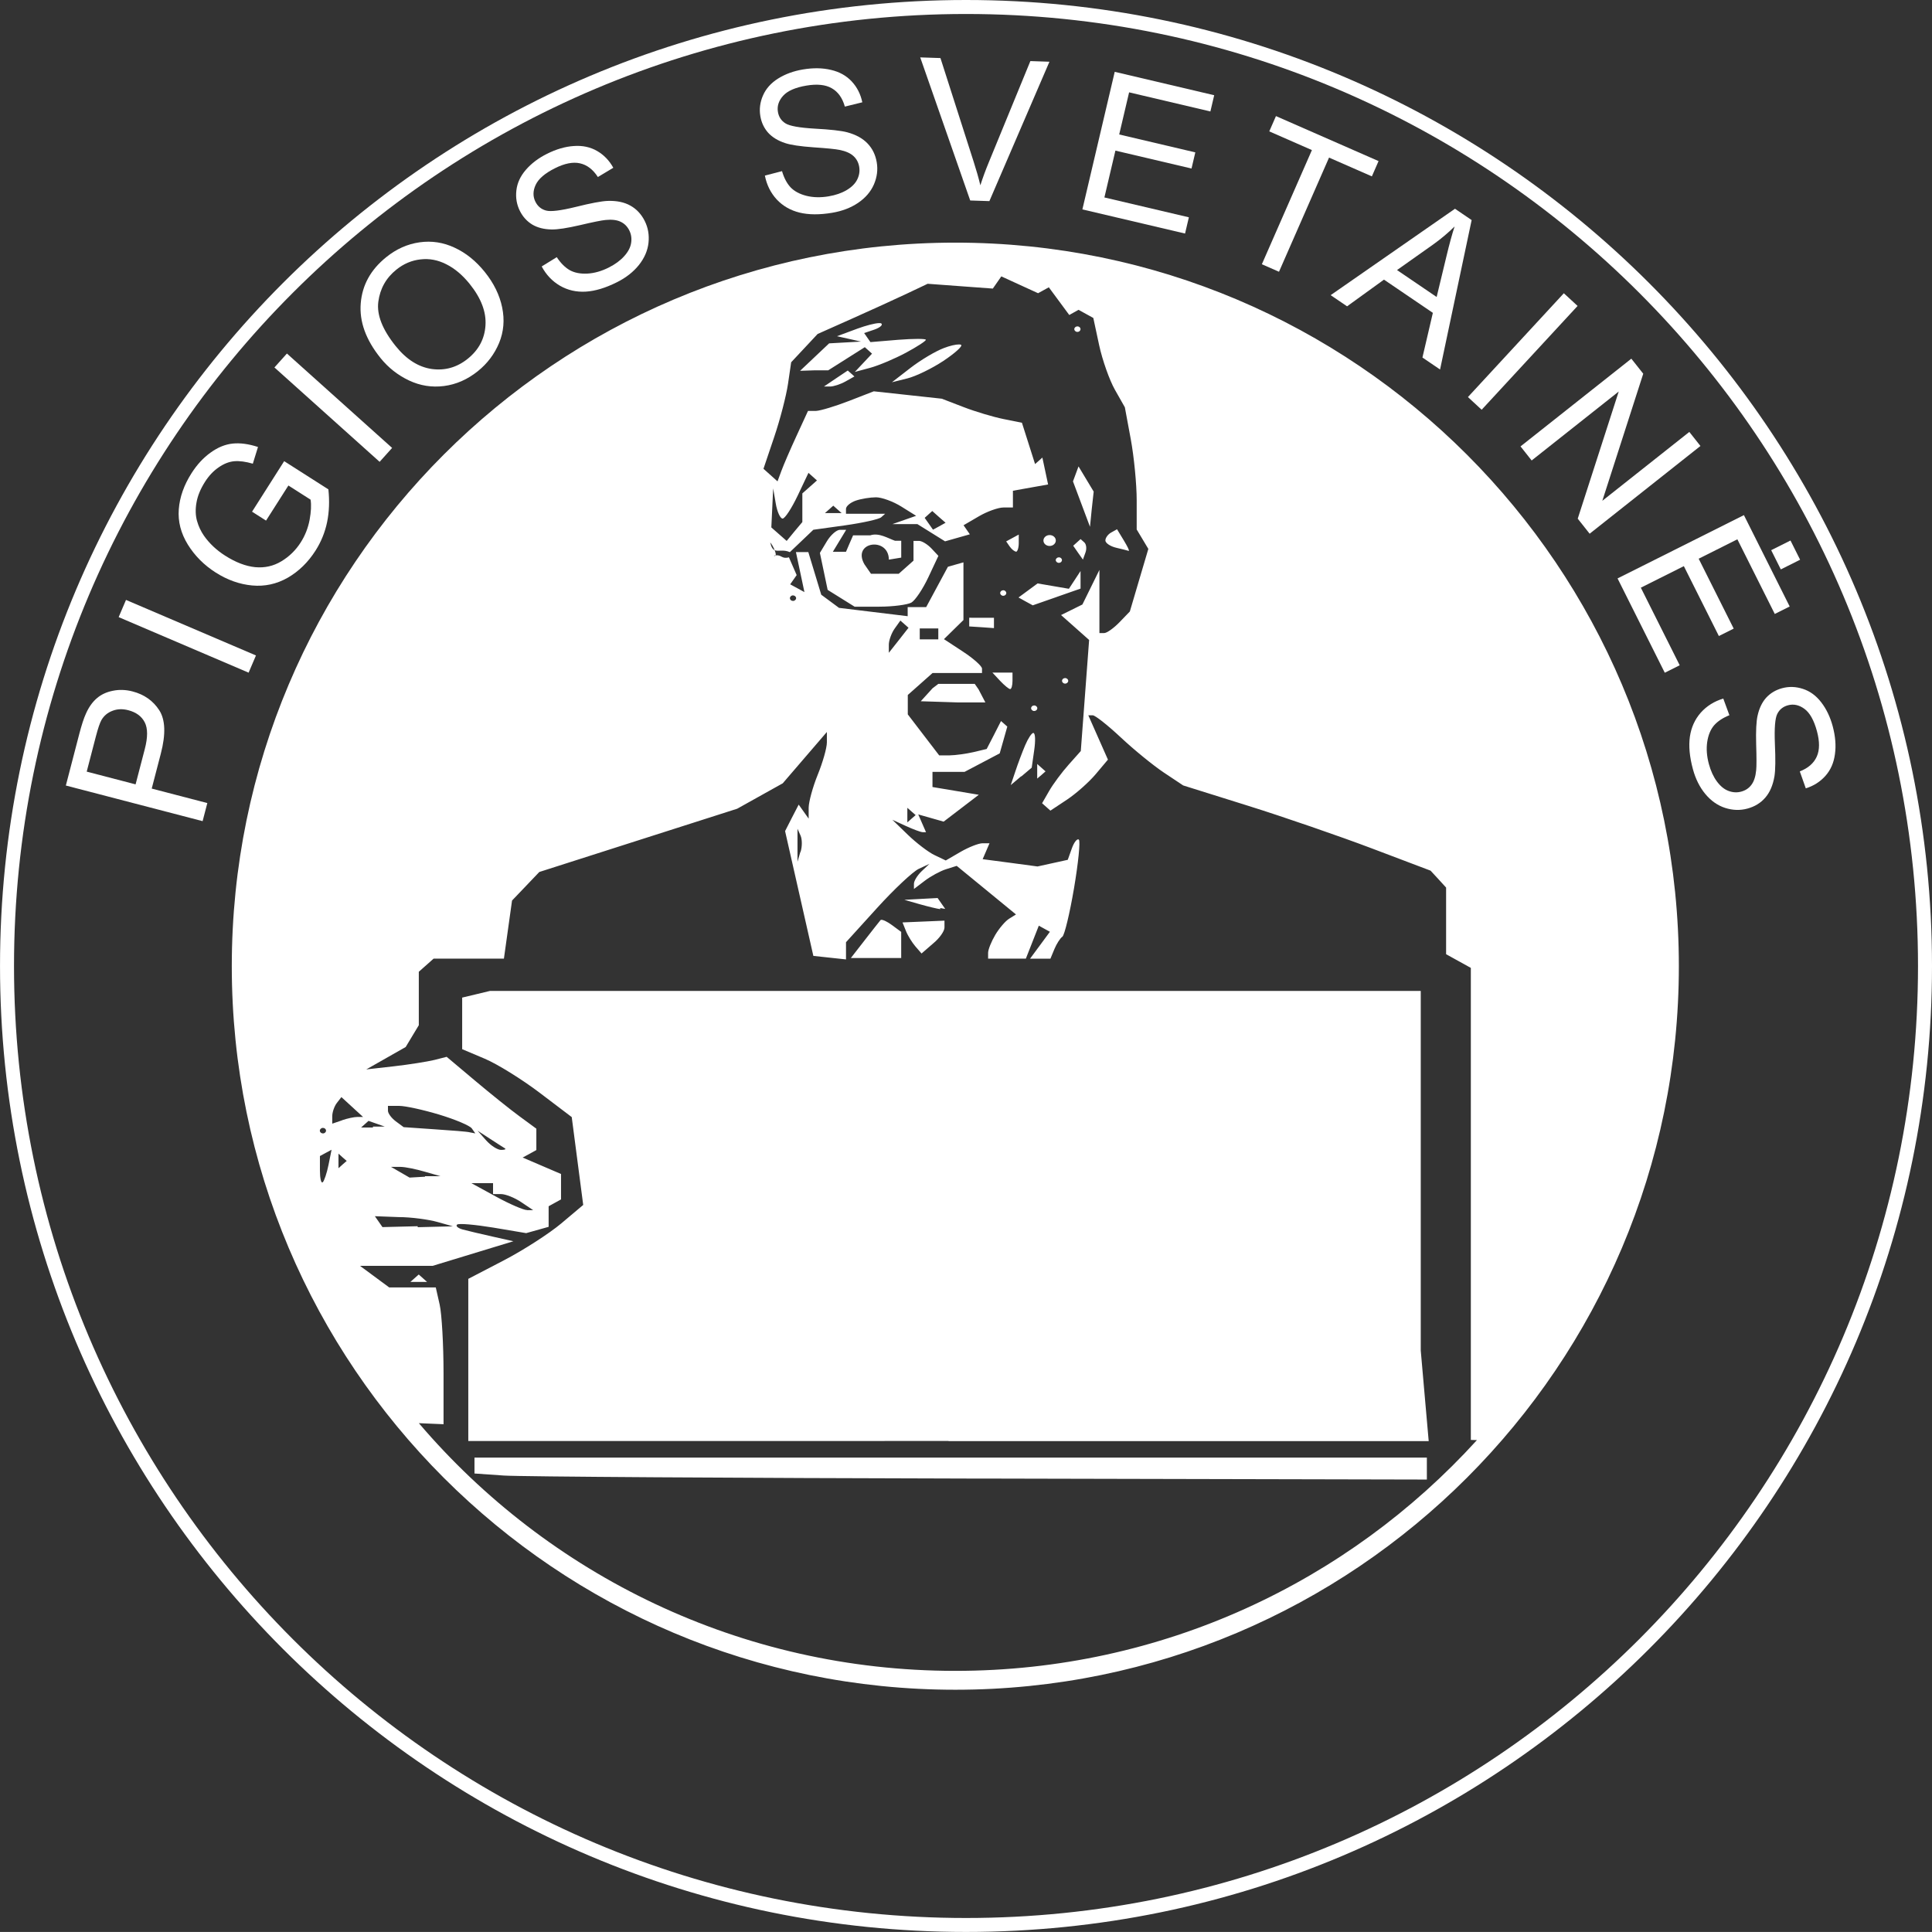
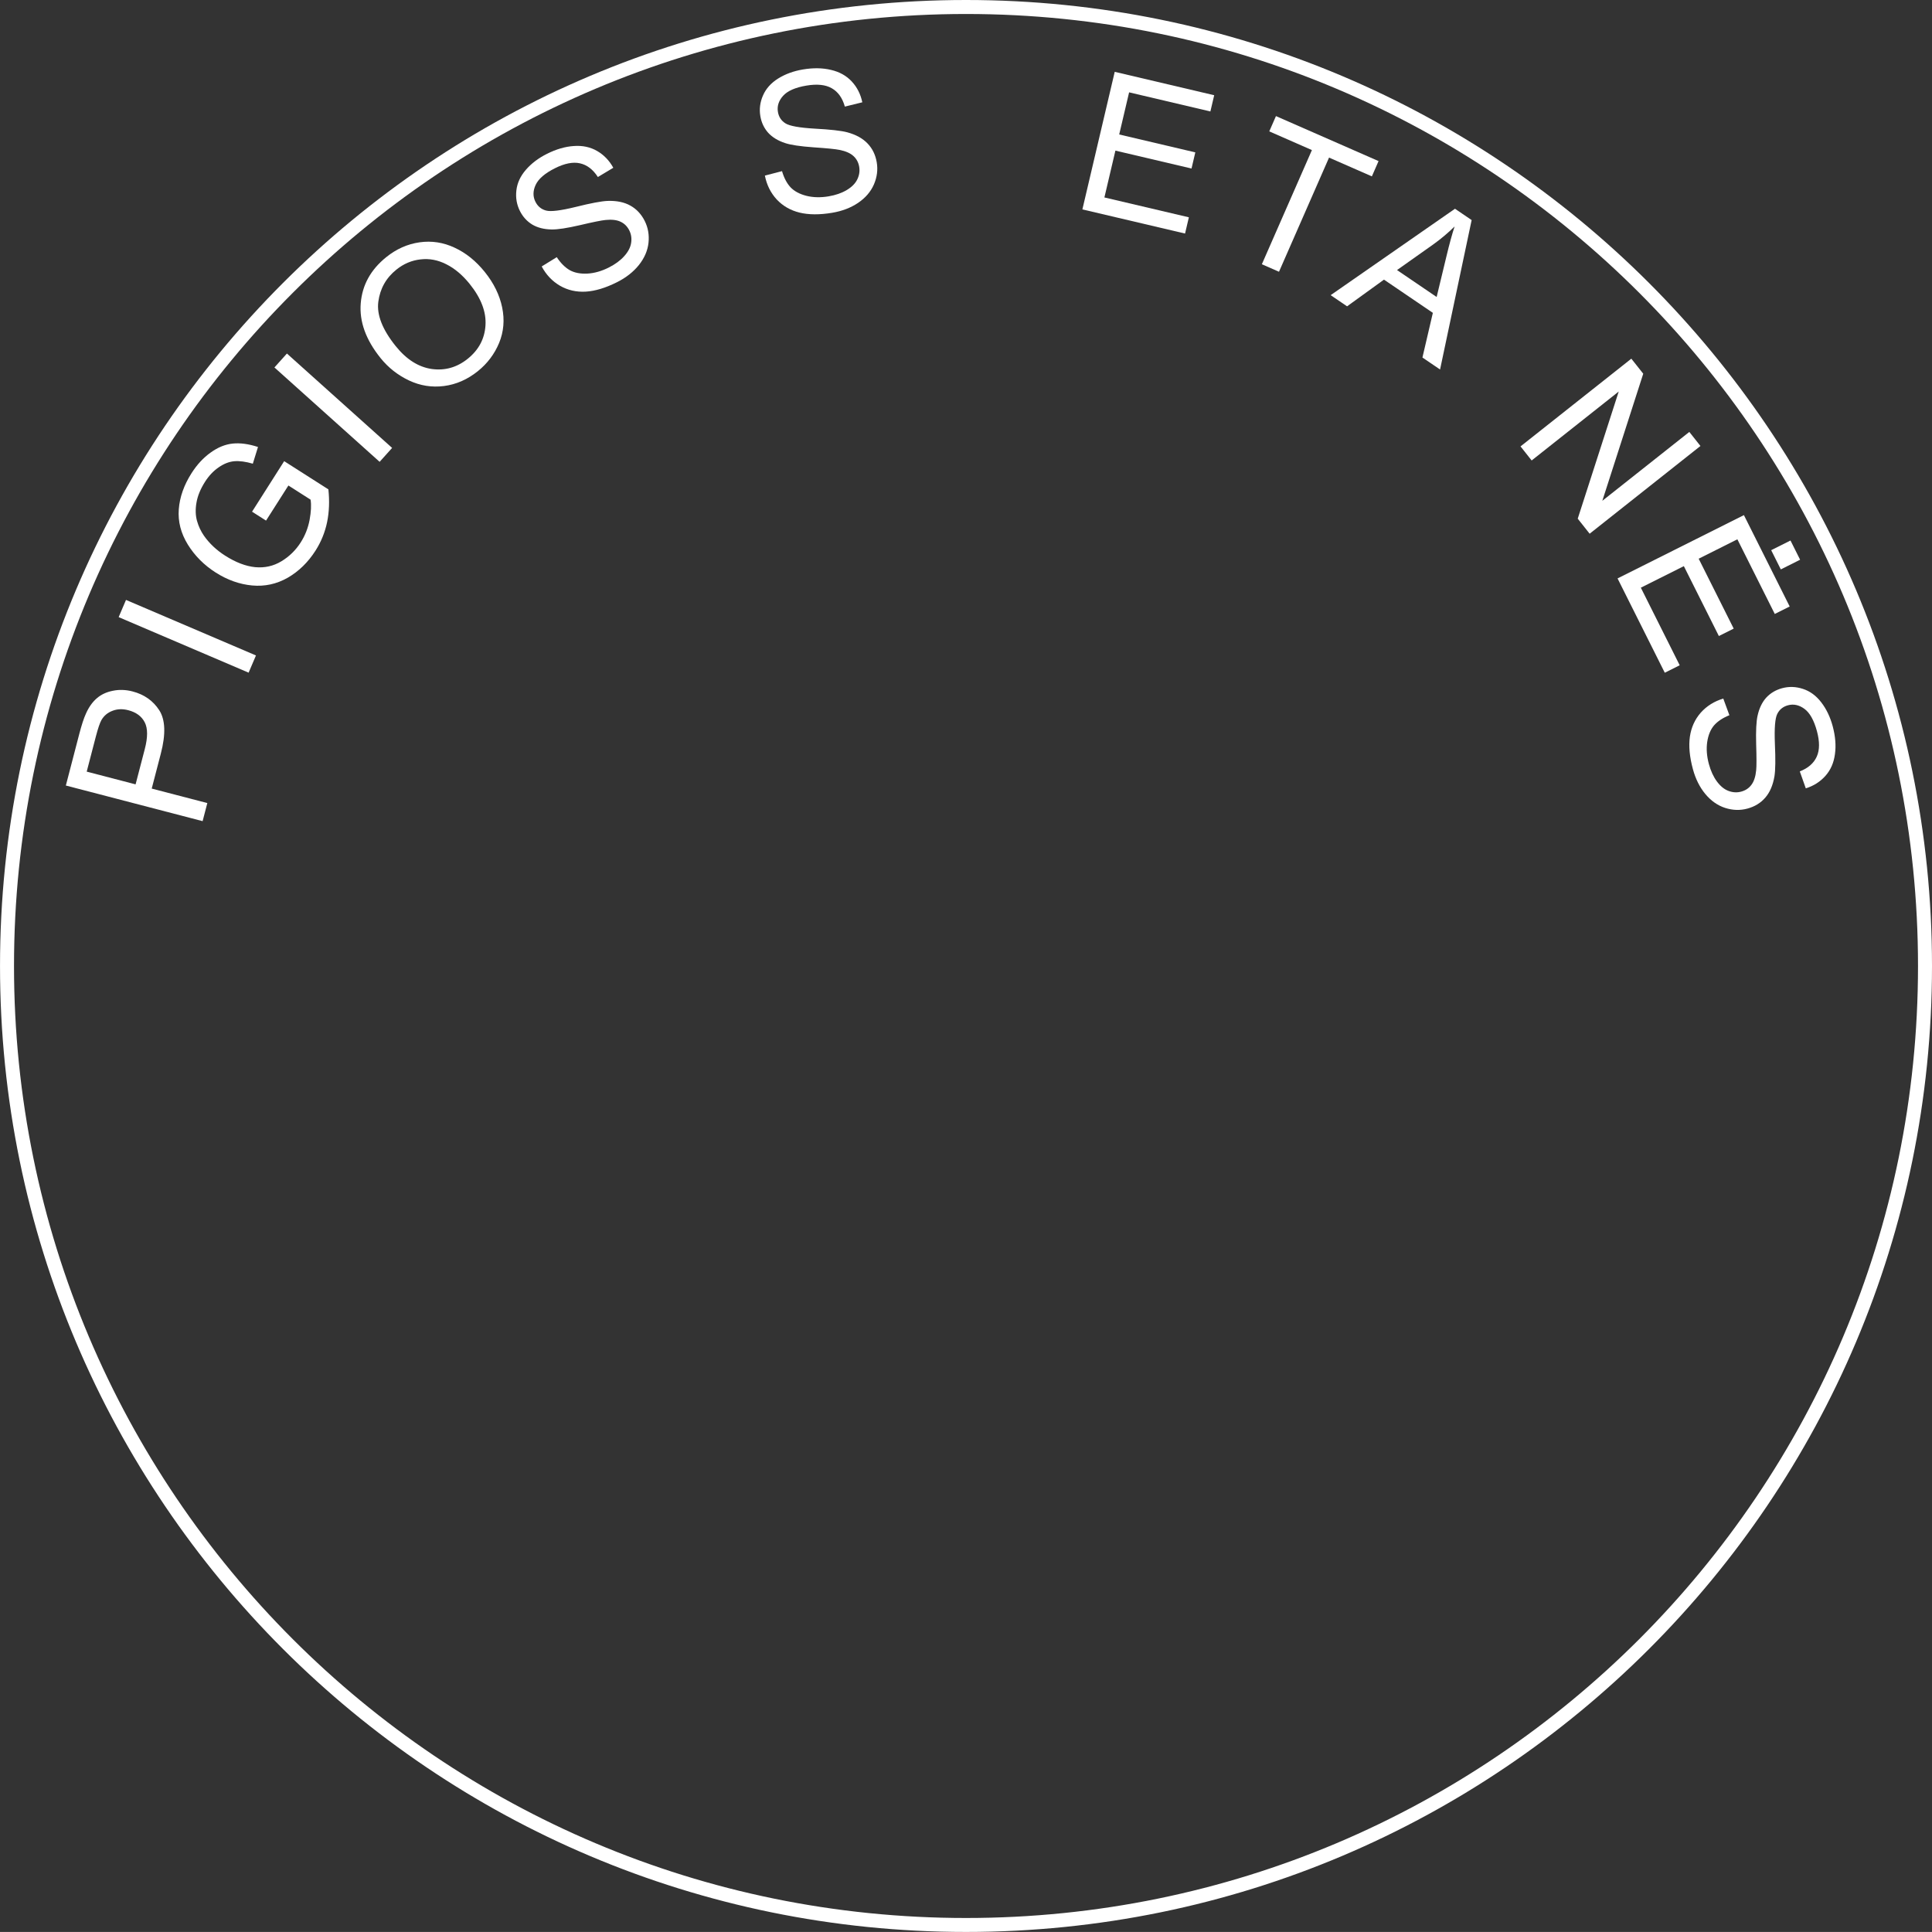
<svg xmlns="http://www.w3.org/2000/svg" xmlns:xlink="http://www.w3.org/1999/xlink" id="svg1591" version="1.1" viewBox="0 0 108.391 108.389" height="108.389mm" width="108.391mm">
  <rect x="0" y="0" width="108.391" height="108.389" fill="#333333" stroke="none" />
  <defs id="defs1585">
    <linearGradient xlink:href="#linearGradient5586" id="linearGradient1855" gradientUnits="userSpaceOnUse" x1="-2762.411" y1="193.502" x2="-2766.34" y2="99.502" />
    <linearGradient id="linearGradient5586">
      <stop id="stop5588" offset="0" style="stop-color:#0076c0;stop-opacity:1;" />
      <stop style="stop-color:#0076c0;stop-opacity:0.749;" offset="0.25" id="stop5697" />
      <stop style="stop-color:#0076c0;stop-opacity:0.498;" offset="0.5" id="stop5695" />
      <stop id="stop5590" offset="1" style="stop-color:#0076c0;stop-opacity:0;" />
    </linearGradient>
    <linearGradient y2="99.502" x2="-2766.34" y1="193.502" x1="-2762.411" gradientUnits="userSpaceOnUse" id="linearGradient2210" xlink:href="#linearGradient5586" />
  </defs>
  <g transform="translate(-31.227,-199.716)" id="layer1">
    <g transform="translate(48.417,219.177)" id="g1720">
      <g transform="matrix(1.055,0,0,1.055,-69.481,-223.552)" id="layer1-9">
-         <path style="fill:#000000;stroke-width:0.825" d="" id="path3977-3" />
        <g style="font-style:normal;font-variant:normal;font-weight:normal;font-stretch:normal;font-size:40px;font-family:'Simplified Arabic';-inkscape-font-specification:'Simplified Arabic';text-align:start;text-anchor:start;fill:url(#linearGradient2210);fill-opacity:1" id="text3188-3-1-9-7-2" transform="matrix(0.825,0,0,0.825,4144.987,2654.514)" />
        <g style="font-style:normal;font-variant:normal;font-weight:normal;font-stretch:normal;font-size:40px;font-family:'Simplified Arabic';-inkscape-font-specification:'Simplified Arabic';text-align:start;text-anchor:start;fill:#ff00ff;fill-opacity:1" id="text3188-3-1-9-9-7" transform="matrix(0.825,0,0,0.825,3872.622,2367.401)" />
        <path style="fill:#000000;stroke-width:0.825" d="" id="path3977-3-3" />
        <g style="font-style:normal;font-variant:normal;font-weight:normal;font-stretch:normal;font-size:40px;font-family:'Simplified Arabic';-inkscape-font-specification:'Simplified Arabic';text-align:start;text-anchor:start;fill:url(#linearGradient1855);fill-opacity:1" id="text3188-3-1-9-7-2-9" transform="matrix(0.825,0,0,0.825,4209.134,2617.015)" />
        <g style="font-style:normal;font-variant:normal;font-weight:normal;font-stretch:normal;font-size:40px;font-family:'Simplified Arabic';-inkscape-font-specification:'Simplified Arabic';text-align:start;text-anchor:start;fill:#ff00ff;fill-opacity:1" id="text3188-3-1-9-9-7-4" transform="matrix(0.825,0,0,0.825,3936.769,2329.903)" />
-         <path style="fill:#ffffff;fill-opacity:1;stroke-width:5.183" d="m 137.502,-22.02 c -84.639,-2e-6 -153.291,68.66 -153.291,153.299 2e-6,84.639 68.653,153.293 153.291,153.293 84.639,0 153.293,-68.654 153.293,-153.293 0,-84.639 -68.654,-153.299 -153.293,-153.299 z m 9.746,7.15 3.893,1.783 3.895,1.783 1.139,-0.627 1.135,-0.627 2.168,2.936 2.166,2.934 0.979,-0.551 0.98,-0.549 1.566,0.863 1.568,0.863 1.234,5.756 c 0.686,3.166 2.188,7.42 3.344,9.459 l 2.104,3.711 1.254,6.76 c 0.686,3.718 1.254,9.541 1.254,12.941 v 6.186 l 1.234,2.057 1.234,2.061 -1.961,6.629 -1.957,6.629 -2.203,2.285 c -1.215,1.254 -2.664,2.285 -3.225,2.285 h -1.018 v -6.689 -6.686 l -1.805,3.664 -1.801,3.66 -2.26,1.119 -2.262,1.117 2.975,2.639 2.971,2.639 -0.881,11.766 -0.883,11.766 -2.592,2.91 c -1.43,1.606 -3.273,4.086 -4.1,5.527 l -1.508,2.623 0.883,0.783 0.881,0.783 3.502,-2.32 c 1.92,-1.273 4.666,-3.71 6.092,-5.404 l 2.592,-3.082 -2.08,-4.697 -2.078,-4.695 h 0.941 c 0.51,0 3.197,2.119 5.961,4.707 2.764,2.592 6.866,5.935 9.113,7.434 l 4.088,2.721 13.758,4.311 c 7.566,2.37 19.358,6.436 26.203,9.027 l 12.449,4.715 1.646,1.781 1.645,1.803 v 7.057 7.061 l 2.619,1.449 2.621,1.449 v 50.004 50.004 l 1.293,0.039 c -27.307,30.039 -66.702,48.891 -110.514,48.891 -45.527,0 -86.275,-20.363 -113.654,-52.477 l 5.227,0.221 v -10.854 c 0,-5.969 -0.372,-12.49 -0.822,-14.49 l -0.822,-3.633 h -4.934 -4.93 l -3.094,-2.287 -3.094,-2.287 h 7.689 7.689 l 8.557,-2.607 8.557,-2.607 -4.453,-1 c -2.449,-0.55 -5.276,-1.215 -6.279,-1.488 -0.999,-0.274 -1.548,-0.745 -1.195,-1.037 0.333,-0.313 3.783,-2.8e-4 7.635,0.627 l 7.004,1.178 2.379,-0.668 2.379,-0.668 v -2.178 -2.182 l 1.314,-0.725 1.312,-0.723 v -2.693 -2.693 l -4.066,-1.744 -4.064,-1.742 1.449,-0.781 1.451,-0.805 v -2.264 -2.264 l -3.553,-2.609 c -1.959,-1.429 -6.227,-4.861 -9.498,-7.613 l -5.949,-5.002 -2.619,0.668 c -1.45,0.351 -5.277,0.961 -8.52,1.334 l -5.895,0.666 4.176,-2.373 4.174,-2.373 1.391,-2.311 1.391,-2.311 v -5.66 -5.66 l 1.568,-1.391 1.566,-1.391 h 7.449 7.447 l 0.861,-6.154 0.861,-6.154 2.893,-3.027 2.887,-3.025 20.961,-6.703 20.965,-6.701 4.822,-2.691 4.822,-2.689 4.676,-5.438 4.678,-5.439 v 2.203 c 0,1.214 -0.901,4.299 -1.939,6.857 -1.038,2.558 -1.9,5.697 -1.92,6.977 v 2.326 l -1.057,-1.488 -1.057,-1.486 -1.451,2.807 -1.43,2.805 2.996,13.219 2.994,13.219 3.459,0.373 3.459,0.373 v -1.82 -1.824 l 6.57,-7.24 c 3.614,-3.981 7.594,-7.719 8.846,-8.305 l 2.27,-1.059 -1.645,1.547 c -0.901,0.863 -1.646,2.053 -1.646,2.664 v 1.115 l 2.293,-1.74 c 1.254,-0.96 3.299,-2.068 4.529,-2.453 l 2.238,-0.705 6.281,5.146 6.277,5.148 -1.447,0.9 c -0.803,0.491 -2.121,2.046 -2.949,3.443 -0.823,1.391 -1.51,3.1 -1.51,3.781 v 1.232 h 3.998 4.002 l 1.371,-3.486 1.371,-3.49 1.176,0.648 1.174,0.645 -2.1,2.848 -2.102,2.848 h 2.158 2.156 l 0.842,-2.035 c 0.47,-1.118 1.215,-2.299 1.686,-2.617 0.451,-0.313 1.566,-4.951 2.473,-10.293 0.901,-5.34 1.372,-9.962 1.02,-10.268 -0.333,-0.313 -1.018,0.529 -1.488,1.861 l -0.861,2.41 -3.205,0.705 -3.205,0.705 -5.812,-0.781 -5.812,-0.764 0.727,-1.684 0.725,-1.686 h -1.49 c -0.823,0 -2.909,0.821 -4.639,1.82 l -3.137,1.824 -2.381,-1.137 c -1.312,-0.627 -3.856,-2.565 -5.658,-4.311 l -3.275,-3.172 2.861,1.312 c 1.567,0.724 3.177,1.314 3.562,1.314 h 0.705 l -0.822,-1.879 -0.822,-1.885 2.691,0.766 2.689,0.764 3.723,-2.844 3.725,-2.846 -4.904,-0.822 -4.908,-0.822 v -1.607 -1.605 h 3.4 3.402 l 3.723,-1.959 3.719,-1.959 0.805,-2.836 0.803,-2.838 -0.666,-0.588 -0.668,-0.588 -1.508,2.963 -1.527,2.957 -2.787,0.664 c -1.528,0.354 -3.801,0.669 -5.035,0.688 h -2.244 l -3.326,-4.34 -3.322,-4.34 v -2.057 -2.057 l 2.623,-2.324 2.621,-2.328 h 5.24 5.24 v -0.941 c 0,-0.509 -1.802,-2.133 -4.031,-3.588 l -4.031,-2.646 2.064,-2.027 2.066,-2.025 v -6.111 -6.109 l -1.645,0.467 -1.646,0.471 -2.305,4.277 -2.303,4.275 h -1.959 -1.959 V 56.164 57.125 l -7.275,-0.883 -7.271,-0.883 -1.881,-1.391 -1.883,-1.391 -1.369,-4.518 -1.371,-4.518 h -1.312 -1.312 l 0.9,4.24 0.9,4.238 -1.508,-0.824 -1.51,-0.822 0.688,-0.979 0.686,-0.979 -0.822,-1.881 -0.822,-1.883 c -1.499,0.428 -1.567,-0.576 -2.811,-0.418 -0.053,0.122 -0.172,0.164 -0.385,0.068 0.146,-0.04 0.264,-0.053 0.385,-0.068 0.086,-0.198 -0.029,-0.623 -0.211,-1.094 -0.405,-0.181 -0.719,-0.617 -0.939,-1.646 0.338,0.366 0.703,1.041 0.939,1.646 0.747,0.334 1.812,-0.211 3.225,0.414 l 2.488,-2.369 2.488,-2.371 6.762,-0.941 c 3.718,-0.528 7.143,-1.291 7.607,-1.703 l 0.842,-0.746 h -4.15 -4.148 v -1.037 c 0,-0.568 0.942,-1.353 2.074,-1.744 1.136,-0.391 3.071,-0.705 4.293,-0.705 1.215,0 3.633,0.883 5.357,1.961 l 3.137,1.959 -2.518,0.883 -2.518,0.881 h 2.656 2.656 l 2.926,1.822 2.928,1.824 2.627,-0.746 2.623,-0.744 -0.666,-0.961 -0.666,-0.959 3.219,-1.881 c 1.763,-1.037 4.124,-1.881 5.23,-1.881 h 2.01 v -1.783 -1.764 l 3.725,-0.668 3.727,-0.664 -0.605,-2.85 -0.607,-2.85 -0.764,0.688 -0.785,0.686 -1.391,-4.377 -1.391,-4.375 -3.9,-0.783 c -2.147,-0.431 -5.967,-1.568 -8.49,-2.545 l -4.586,-1.764 -7.207,-0.783 -7.205,-0.783 -5.24,2.035 c -2.882,1.115 -6.021,2.068 -6.971,2.115 h -1.723 l -2.408,5.234 c -1.332,2.878 -2.776,6.237 -3.227,7.463 l -0.824,2.229 -1.488,-1.332 -1.488,-1.332 2.268,-6.719 c 1.254,-3.697 2.565,-8.774 2.932,-11.283 l 0.668,-4.564 2.801,-2.994 2.803,-3 7.264,-3.236 c 3.994,-1.783 9.243,-4.174 11.66,-5.32 l 4.391,-2.08 6.904,0.51 6.9,0.508 0.9,-1.291 z m -26.006,9.904 c -0.898,0.05 -2.622,0.496 -4.428,1.148 l -4.383,1.625 2.543,0.568 2.545,0.57 -3.375,0.186 -3.375,0.189 -3.076,2.906 -3.08,2.91 2.977,-0.1 h 2.977 l 3.879,-2.455 3.881,-2.453 0.764,0.686 0.764,0.687 -1.822,1.939 -1.822,1.936 3.268,-0.881 c 1.802,-0.491 5.181,-1.92 7.523,-3.172 2.341,-1.254 4.26,-2.499 4.26,-2.758 0,-0.255 -2.643,-0.255 -5.873,0 l -5.871,0.49 -0.666,-0.959 -0.668,-0.959 2.145,-0.725 c 1.175,-0.41 1.863,-0.979 1.51,-1.293 -0.088,-0.079 -0.295,-0.105 -0.594,-0.088 z m 42.135,0.686 c -0.353,0 -0.666,0.255 -0.666,0.588 0,0.313 0.294,0.588 0.666,0.588 0.353,0 0.648,-0.255 0.648,-0.588 0,-0.333 -0.296,-0.588 -0.648,-0.588 z m -25.09,3.83 c -0.678,-0.008 -1.935,0.269 -3.225,0.77 -1.724,0.646 -4.898,2.528 -7.061,4.201 L 124.072,7.562 127.348,6.744 c 1.802,-0.45 5.231,-2.113 7.621,-3.703 2.39,-1.587 4.091,-3.113 3.783,-3.387 -0.078,-0.069 -0.239,-0.101 -0.465,-0.104 z m -23.572,5.525 -2.523,1.686 -2.525,1.705 h 1.301 c 0.725,0 2.18,-0.467 3.24,-1.057 L 116.125,6.332 115.42,5.703 Z m 48.889,20.316 -0.586,1.588 -0.588,1.586 1.801,4.809 1.803,4.807 0.371,-3.727 0.412,-3.727 -1.605,-2.668 z m -57.215,1.365 0.9,0.803 0.9,0.805 -1.547,1.373 -1.549,1.371 v 3.037 3.033 l -1.672,1.992 -1.646,2.008 -1.627,-1.432 -1.625,-1.43 0.195,-4.129 0.195,-4.131 0.549,3.199 c 0.294,1.764 0.961,3.193 1.451,3.188 0.489,0 1.918,-2.192 3.184,-4.85 z m 5.256,6.955 0.883,0.783 0.883,0.783 h -1.783 -1.744 l 0.883,-0.783 z m 20.973,1.129 1.41,1.256 1.41,1.232 -1.332,0.744 -1.332,0.725 -0.881,-1.256 -0.883,-1.252 0.803,-0.727 z m 39.146,3.865 -1.234,0.688 c -0.686,0.373 -1.234,1.136 -1.234,1.686 0,0.55 1.041,1.253 2.295,1.545 1.244,0.292 2.423,0.581 2.643,0.664 0.215,0 -0.253,-0.921 -1.037,-2.225 z m -58.699,0.119 c -0.725,0 -1.972,1.095 -2.785,2.447 l -1.469,2.447 0.822,3.914 0.822,3.918 2.859,1.781 2.859,1.783 h 5.279 l -0.037,-0.008 c 2.901,0 5.947,-0.409 6.768,-0.859 0.823,-0.469 2.446,-2.893 3.611,-5.381 l 2.123,-4.523 -1.486,-1.586 c -0.823,-0.861 -1.998,-1.588 -2.631,-1.588 h -1.156 v 2.094 2.092 l -1.568,1.393 -1.564,1.391 h -2.938 -2.936 l -0.705,-1.018 -0.705,-1.02 c -2.686,-4.786 5.162,-5.876 5.195,-0.959 l 2.621,-0.432 v -1.783 -1.781 h -1.312 c -1.469,-0.51 -3.418,-1.765 -5.238,-1.156 h -1.824 -1.822 l -0.762,1.744 -0.746,1.74 h -1.391 -1.391 l 1.41,-2.326 1.41,-2.324 z m 37.877,1.008 -1.332,0.723 -1.332,0.723 0.742,1.078 c 0.412,0.587 1.021,1.078 1.334,1.078 v 0.043 c 0.313,0 0.588,-0.824 0.588,-1.824 z m 6.541,0.105 c -0.725,0 -1.312,0.529 -1.312,1.156 0,0.646 0.588,1.156 1.312,1.156 0.725,0 1.312,-0.529 1.312,-1.156 0,-0.646 -0.588,-1.156 -1.312,-1.156 z m 6.562,0.85 -0.783,0.705 -0.783,0.705 1.018,1.469 1.039,1.469 0.529,-1.471 c 0.313,-0.804 0.197,-1.783 -0.234,-2.172 z m -4.596,3.865 c -0.353,0 -0.668,0.274 -0.668,0.588 0,0.313 0.296,0.588 0.668,0.588 0.353,0 0.645,-0.255 0.645,-0.588 0,-0.333 -0.292,-0.588 -0.645,-0.588 z m 4.584,2.904 -1.234,1.883 -1.234,1.879 -3.316,-0.568 -3.316,-0.568 -2.018,1.488 -2.023,1.488 1.51,0.842 1.508,0.822 5.098,-1.781 -0.072,0.02 5.1,-1.783 v -1.859 z m -16.377,4.074 c -0.353,0 -0.646,0.255 -0.646,0.588 0,0.313 0.294,0.586 0.646,0.586 0.353,0 0.645,-0.253 0.645,-0.586 0,-0.313 -0.292,-0.588 -0.645,-0.588 z m -44.549,1.086 c 0.353,0 0.666,0.274 0.666,0.588 0,0.313 -0.294,0.586 -0.666,0.586 -0.353,0 -0.646,-0.253 -0.646,-0.586 0,-0.313 0.294,-0.588 0.646,-0.588 z m 37.34,4.738 V 58.375 59.295 l 2.621,0.166 2.621,0.188 v -1.096 -1.096 h -2.621 z m -14.584,0.596 0.861,0.762 0.863,0.764 -2.072,2.645 -2.1,2.66 v -1.703 c 0,-0.941 0.568,-2.484 1.234,-3.424 z m 4.104,1.67 h 1.967 1.963 v 1.156 1.156 h -1.963 -1.967 v -1.156 z m 15.398,9.357 1.625,1.742 c 0.901,0.96 1.863,1.746 2.127,1.746 h 0.012 c 0.275,0 0.488,-0.784 0.488,-1.746 v -1.742 h -2.125 z m 15.393,1.156 c -0.353,0 -0.646,0.257 -0.646,0.59 0,0.313 0.294,0.588 0.646,0.588 0.372,0 0.666,-0.274 0.666,-0.588 0,-0.313 -0.294,-0.59 -0.666,-0.59 z m -26.852,1.229 -1.234,0.941 -2.49,2.742 7.678,0.244 h 6.008 l -1.449,-2.771 -0.805,-1.156 h -3.854 z m 20.301,4.574 c -0.353,0 -0.646,0.255 -0.646,0.588 0,0.313 0.294,0.588 0.646,0.588 0.372,0 0.666,-0.255 0.666,-0.588 0,-0.313 -0.294,-0.588 -0.666,-0.588 z m -0.188,5.824 c -0.333,0 -1.115,1.177 -1.723,2.617 -0.607,1.431 -1.547,3.925 -2.072,5.525 l -0.979,2.904 2.174,-1.84 0.092,-0.012 2.176,-1.84 0.527,-3.68 c 0.294,-2.021 0.255,-3.676 -0.195,-3.676 z m 0.832,6.574 v 1.545 1.547 l 0.883,-0.746 0.883,-0.779 -0.883,-0.783 z m -27.512,9.285 0.883,0.783 0.879,0.762 -0.879,0.766 -0.883,0.783 v -1.549 z m -23.273,4.443 0.645,1.432 c 0.353,0.783 0.372,2.358 0,3.49 l -0.039,-0.002 -0.607,2.057 v -3.488 z m 29.686,14.672 -3.525,0.188 -3.525,0.189 3.273,0.939 c 1.802,0.51 3.754,0.98 4.338,1.039 l -0.012,-0.232 1.061,0.186 -0.805,-1.152 z m -11.984,4.627 c -0.052,0.008 -0.092,0.031 -0.119,0.062 -0.215,0.255 -1.724,2.161 -3.334,4.238 l -2.941,3.781 5.332,-0.002 h 5.33 v -2.766 -2.764 l -1.996,-1.471 c -0.96,-0.704 -1.906,-1.15 -2.271,-1.08 z m 13.438,0.166 -4.445,0.189 -4.445,0.188 0.723,1.801 c 0.392,1 1.314,2.476 2.018,3.293 l 1.291,1.488 2.428,-2.105 c 1.332,-1.078 2.432,-2.605 2.432,-3.402 z m -96.289,14.891 -2.943,0.707 -2.951,0.705 v 5.465 5.463 l 4.799,2.029 c 2.639,1.118 7.862,4.355 11.605,7.195 l 6.809,5.164 1.215,9.305 1.215,9.309 -4.639,3.908 c -2.551,2.148 -8.029,5.673 -12.172,7.83 l -7.535,3.92 v 17.176 17.176 H 136.059 l -0.002,0.027 h 101.738 l -0.844,-9.596 -0.84,-9.598 v -38.092 -38.092 h -98.598 z m -31.48,22.492 2.291,2.102 2.293,2.102 h -1.195 c -0.666,0 -2.133,0.313 -3.273,0.705 l 0.016,0.016 -2.07,0.705 v -1.588 c 0,-0.861 0.45,-2.133 0.979,-2.807 z m 9.861,1.863 h 2.389 c 1.312,0 5.144,0.843 8.516,1.861 3.369,1.019 6.456,2.328 6.859,2.908 l 0.746,1.059 -1.082,-0.207 c -0.588,-0.188 -3.991,-0.409 -7.576,-0.664 l -6.521,-0.451 -1.664,-1.232 c -0.921,-0.687 -1.666,-1.688 -1.666,-2.254 z m -4.121,3.176 1.725,0.605 1.723,0.605 h -2.512 l 0.01,0.199 h -2.514 l 0.785,-0.705 z m -9.646,1.486 c 0.353,0 0.648,0.255 0.648,0.588 0,0.313 -0.296,0.586 -0.648,0.586 -0.353,0 -0.664,-0.253 -0.664,-0.586 0,-0.313 0.292,-0.588 0.664,-0.588 z m 32.752,0.594 2.621,1.703 c 1.45,0.941 2.866,1.861 3.168,2.035 0.294,0.188 4.14e-4,0.332 -0.822,0.332 l 0.002,-0.002 c -0.744,0 -2.179,-0.92 -3.168,-2.035 z m -30.932,4.039 -0.645,3.193 c -0.353,1.764 -0.921,3.427 -1.234,3.707 l -0.021,-0.016 c -0.314,0.274 -0.566,-0.859 -0.566,-2.52 v -3.033 l 1.232,-0.668 z m 1.465,0.82 0.863,0.783 0.881,0.764 -0.881,0.764 -0.863,0.781 v -1.545 z m 11.129,2.807 h 1.963 c 1.077,0 3.44,0.507 5.242,1.035 l 3.277,0.941 h -3.277 v 0.105 l -3.275,0.189 -1.967,-1.137 z m 17.033,3.453 h 2.291 2.295 v 1.156 1.156 h 1.703 c 0.94,0 2.861,0.762 4.26,1.703 l 2.543,1.705 h -1.312 l 0.01,-0.019 c -0.725,0 -3.665,-1.256 -6.549,-2.836 z m -20.451,6.996 4.99,0.188 c 2.745,0 6.467,0.528 8.268,1.037 l 3.273,0.92 -7.455,0.188 -0.012,-0.209 -7.457,0.188 -0.803,-1.156 z m 9.293,12.354 -0.883,0.783 -0.881,0.783 h 1.781 1.744 l -0.881,-0.783 z m 112.697,38.787 -100.889,0.002 v 1.686 1.684 l 6.225,0.434 c 3.422,0.236 48.825,0.527 100.891,0.645 v -0.008 l 94.662,0.211 v -2.326 -2.326 z" transform="matrix(0.251,0,0,0.251,65.854,211.881)" id="path3995-2-9-3-8-9-6-3-2-4-3-6-5-6-0" />
      </g>
      <g aria-label="PIGIOS SVETAINĖS" style="font-style:normal;font-variant:normal;font-weight:normal;font-stretch:normal;font-size:10.33px;line-height:1.25;font-family:Arial;-inkscape-font-specification:Arial;letter-spacing:0px;word-spacing:0px;fill:#ffffff;fill-opacity:1;stroke:none;stroke-width:0.242" id="text1520" transform="matrix(-1.057,-0.181,0.181,-1.057,67.11,80.816)">
        <path d="m 75.566,38.345 7.367,0.629 -0.237,2.779 q -0.063,0.734 -0.166,1.115 -0.137,0.535 -0.424,0.88 -0.283,0.345 -0.759,0.527 -0.477,0.187 -1.024,0.14 -0.94,-0.08 -1.542,-0.734 -0.597,-0.653 -0.464,-2.216 l 0.161,-1.89 -2.995,-0.256 z m 3.781,1.305 -0.163,1.905 q -0.081,0.945 0.237,1.372 0.318,0.427 0.956,0.482 0.462,0.04 0.809,-0.169 0.351,-0.203 0.49,-0.576 0.086,-0.241 0.143,-0.904 l 0.161,-1.885 z" style="letter-spacing:1.074px;fill:#ffffff;stroke-width:0.242" id="path1526" />
        <path d="m 74.505,46.408 7.192,1.716 -0.227,0.952 -7.192,-1.716 z" style="letter-spacing:1.074px;fill:#ffffff;stroke-width:0.242" id="path1528" />
        <path d="m 74.949,54.403 0.8,0.336 -1.21,2.889 -2.529,-1.064 q -0.25,-0.888 -0.223,-1.708 0.032,-0.818 0.345,-1.562 0.422,-1.004 1.196,-1.647 0.777,-0.636 1.766,-0.712 0.99,-0.076 1.994,0.346 0.995,0.419 1.681,1.194 0.689,0.782 0.779,1.739 0.09,0.957 -0.338,1.975 -0.311,0.739 -0.803,1.233 -0.489,0.5 -1.06,0.659 -0.57,0.159 -1.333,0.047 l 0.119,-0.907 q 0.585,0.066 0.979,-0.037 0.393,-0.103 0.748,-0.451 0.359,-0.347 0.576,-0.863 0.26,-0.618 0.259,-1.149 0.004,-0.529 -0.186,-0.937 -0.191,-0.403 -0.494,-0.711 -0.523,-0.526 -1.262,-0.837 -0.911,-0.383 -1.656,-0.33 -0.747,0.058 -1.297,0.533 -0.55,0.475 -0.833,1.149 -0.246,0.586 -0.258,1.238 -0.007,0.654 0.128,1.05 l 1.269,0.534 z" style="letter-spacing:1.074px;fill:#ffffff;stroke-width:0.242" id="path1530" />
        <path d="m 69.611,58.436 6.258,3.938 -0.521,0.828 -6.258,-3.938 z" style="letter-spacing:1.074px;fill:#ffffff;stroke-width:0.242" id="path1532" />
        <path d="m 70.482,63.798 q 1.379,1.219 1.503,2.648 0.127,1.432 -0.908,2.604 -0.678,0.767 -1.589,1.059 -0.911,0.292 -1.853,0.032 -0.941,-0.253 -1.772,-0.988 -0.843,-0.745 -1.207,-1.673 -0.364,-0.928 -0.157,-1.856 0.211,-0.924 0.849,-1.646 0.692,-0.782 1.614,-1.064 0.922,-0.282 1.857,-0.021 0.934,0.261 1.664,0.905 z m -0.68,0.746 q -1.001,-0.885 -2.054,-0.86 -1.052,0.033 -1.77,0.845 -0.732,0.828 -0.621,1.875 0.108,1.051 1.177,1.997 0.676,0.598 1.383,0.812 0.707,0.221 1.374,0.023 0.667,-0.191 1.152,-0.739 0.688,-0.778 0.649,-1.816 -0.038,-1.03 -1.289,-2.136 z" style="letter-spacing:1.074px;fill:#ffffff;stroke-width:0.242" id="path1534" />
        <path d="m 62.979,69.942 -0.695,0.612 q -0.382,-0.408 -0.785,-0.556 -0.404,-0.141 -0.942,-0.02 -0.535,0.124 -1.042,0.498 -0.451,0.332 -0.697,0.72 -0.247,0.388 -0.243,0.742 0.003,0.361 0.206,0.637 0.206,0.28 0.521,0.368 0.318,0.092 0.796,-0.041 0.308,-0.083 1.272,-0.492 0.967,-0.405 1.425,-0.473 0.591,-0.091 1.044,0.083 0.452,0.181 0.754,0.591 0.332,0.451 0.363,1.029 0.034,0.582 -0.308,1.147 -0.342,0.565 -0.943,1.007 -0.662,0.487 -1.324,0.643 -0.663,0.163 -1.24,-0.051 -0.577,-0.214 -0.983,-0.723 l 0.714,-0.613 q 0.477,0.52 1.042,0.548 0.562,0.031 1.248,-0.474 0.715,-0.526 0.85,-1.033 0.134,-0.499 -0.139,-0.869 -0.236,-0.321 -0.62,-0.358 -0.38,-0.04 -1.5,0.447 -1.121,0.493 -1.598,0.594 -0.696,0.143 -1.216,-0.044 -0.517,-0.183 -0.87,-0.662 -0.35,-0.475 -0.389,-1.098 -0.036,-0.619 0.302,-1.231 0.337,-0.605 0.975,-1.075 0.808,-0.595 1.53,-0.763 0.718,-0.165 1.377,0.076 0.659,0.248 1.114,0.833 z" style="letter-spacing:1.074px;fill:#ffffff;stroke-width:0.242" id="path1536" />
        <path d="m 52.273,76.598 -0.845,0.381 q -0.245,-0.502 -0.587,-0.762 -0.345,-0.253 -0.894,-0.296 -0.548,-0.038 -1.143,0.17 -0.529,0.185 -0.878,0.483 -0.35,0.299 -0.45,0.638 -0.103,0.346 0.01,0.67 0.115,0.329 0.39,0.505 0.277,0.181 0.773,0.195 0.319,0.011 1.361,-0.096 1.043,-0.103 1.501,-0.033 0.591,0.087 0.974,0.386 0.379,0.306 0.547,0.786 0.185,0.529 0.045,1.09 -0.139,0.567 -0.631,1.006 -0.493,0.439 -1.198,0.686 -0.776,0.271 -1.455,0.225 -0.682,-0.04 -1.17,-0.414 -0.489,-0.374 -0.727,-0.98 l 0.862,-0.376 q 0.303,0.637 0.835,0.83 0.528,0.195 1.332,-0.086 0.838,-0.293 1.115,-0.737 0.274,-0.438 0.123,-0.871 -0.131,-0.376 -0.488,-0.524 -0.352,-0.15 -1.565,-0.014 -1.217,0.142 -1.702,0.098 -0.708,-0.068 -1.15,-0.4 -0.44,-0.327 -0.637,-0.889 -0.195,-0.557 -0.049,-1.164 0.148,-0.602 0.651,-1.088 0.5,-0.479 1.248,-0.741 0.948,-0.331 1.687,-0.28 0.735,0.053 1.294,0.477 0.557,0.431 0.82,1.124 z" style="letter-spacing:1.074px;fill:#ffffff;stroke-width:0.242" id="path1538" />
-         <path d="m 41.465,77.128 3.841,6.937 -1.049,0.144 -2.632,-5.061 q -0.317,-0.608 -0.549,-1.147 -0.088,0.623 -0.231,1.253 l -1.251,5.593 -0.989,0.135 1.866,-7.718 z" style="letter-spacing:1.074px;fill:#ffffff;stroke-width:0.242" id="path1540" />
        <path d="m 35.602,77.658 -0.453,7.38 -5.336,-0.328 0.053,-0.871 4.36,0.268 0.139,-2.26 -4.083,-0.251 0.053,-0.866 4.083,0.251 0.154,-2.512 -4.531,-0.278 0.053,-0.871 z" style="letter-spacing:1.074px;fill:#ffffff;stroke-width:0.242" id="path1542" />
        <path d="m 25.863,76.415 -1.573,6.329 2.364,0.588 -0.21,0.847 -5.688,-1.414 0.21,-0.847 2.374,0.59 1.573,-6.329 z" style="letter-spacing:1.074px;fill:#ffffff;stroke-width:0.242" id="path1544" />
        <path d="m 22.042,75.429 -5.648,5.553 -0.959,-0.437 0.309,-7.984 1.015,0.462 -0.143,2.396 2.814,1.281 1.667,-1.702 z m -3.2,1.88 -2.281,-1.039 -0.146,2.183 q -0.065,0.996 -0.158,1.613 0.423,-0.589 0.948,-1.12 z" style="letter-spacing:1.074px;fill:#ffffff;stroke-width:0.242" id="path1546" />
-         <path d="M 14.064,71.386 10.035,77.586 9.214,77.053 13.244,70.853 Z" style="letter-spacing:1.074px;fill:#ffffff;stroke-width:0.242" id="path1548" />
        <path d="M 10.916,69.306 5.977,74.808 5.23,74.138 6.218,67.223 2.34,71.543 1.642,70.917 6.581,65.414 7.328,66.085 6.337,73.003 10.218,68.679 Z" style="letter-spacing:1.074px;fill:#ffffff;stroke-width:0.242" id="path1550" />
        <path d="m 4.747,63.355 -5.957,4.38 -3.167,-4.307 0.703,-0.517 2.588,3.519 1.824,-1.342 -2.423,-3.295 0.699,-0.514 2.423,3.295 2.028,-1.491 -2.689,-3.657 0.703,-0.517 z m -7.673,2.813 -0.91,0.669 -0.666,-0.906 0.91,-0.669 z" style="letter-spacing:1.074px;fill:#ffffff;stroke-width:0.242" id="path1552" />
        <path d="m -1.766,58.092 -0.462,-0.803 q 0.476,-0.293 0.701,-0.659 0.218,-0.368 0.207,-0.919 -0.016,-0.549 -0.281,-1.121 -0.236,-0.508 -0.567,-0.827 -0.332,-0.319 -0.679,-0.385 -0.355,-0.069 -0.666,0.076 -0.316,0.147 -0.464,0.438 -0.153,0.293 -0.118,0.789 0.02,0.319 0.23,1.345 0.205,1.028 0.18,1.49 -0.029,0.597 -0.289,1.007 -0.267,0.407 -0.729,0.622 -0.508,0.236 -1.081,0.151 -0.578,-0.082 -1.063,-0.529 -0.486,-0.447 -0.8,-1.124 -0.346,-0.746 -0.367,-1.426 -0.028,-0.682 0.297,-1.205 0.324,-0.523 0.904,-0.82 l 0.459,0.821 q -0.604,0.364 -0.744,0.913 -0.142,0.544 0.217,1.317 0.374,0.805 0.843,1.038 0.463,0.23 0.879,0.037 0.361,-0.168 0.474,-0.537 0.114,-0.365 -0.14,-1.559 -0.261,-1.197 -0.265,-1.684 -0.002,-0.711 0.285,-1.183 0.282,-0.47 0.822,-0.721 0.535,-0.249 1.153,-0.163 0.614,0.088 1.146,0.541 0.526,0.451 0.86,1.169 0.423,0.91 0.444,1.651 0.019,0.736 -0.348,1.335 -0.374,0.596 -1.038,0.927 z" style="letter-spacing:1.074px;fill:#ffffff;stroke-width:0.242" id="path1554" />
      </g>
      <path style="color:#000000;font-style:normal;font-variant:normal;font-weight:normal;font-stretch:normal;font-size:medium;line-height:normal;font-family:sans-serif;font-variant-ligatures:normal;font-variant-position:normal;font-variant-caps:normal;font-variant-numeric:normal;font-variant-alternates:normal;font-feature-settings:normal;text-indent:0;text-align:start;text-decoration:none;text-decoration-line:none;text-decoration-style:solid;text-decoration-color:#000000;letter-spacing:normal;word-spacing:normal;text-transform:none;writing-mode:lr-tb;direction:ltr;text-orientation:mixed;dominant-baseline:auto;baseline-shift:baseline;text-anchor:start;white-space:normal;shape-padding:0;clip-rule:nonzero;display:inline;overflow:visible;visibility:visible;opacity:1;isolation:auto;mix-blend-mode:normal;color-interpolation:sRGB;color-interpolation-filters:linearRGB;solid-color:#000000;solid-opacity:1;vector-effect:none;fill:#ffffff;fill-opacity:1;fill-rule:nonzero;stroke:none;stroke-width:0.785;stroke-linecap:butt;stroke-linejoin:miter;stroke-miterlimit:4;stroke-dasharray:none;stroke-dashoffset:0;stroke-opacity:1;color-rendering:auto;image-rendering:auto;shape-rendering:auto;text-rendering:auto;enable-background:accumulate" d="m 37.006,-19.461 c -29.926,-1e-6 -54.195,24.269 -54.195,54.195 2e-6,29.926 24.269,54.193 54.195,54.193 29.926,-4e-6 54.195,-24.267 54.195,-54.193 0,-29.926 -24.269,-54.195 -54.195,-54.195 z m 0,0.785 c 29.502,4e-6 53.41,23.908 53.41,53.41 -2e-6,29.502 -23.908,53.41 -53.41,53.41 -29.502,10e-7 -53.41,-23.908 -53.41,-53.41 0,-29.502 23.908,-53.41 53.41,-53.41 z" id="path1516-7" />
    </g>
  </g>
</svg>